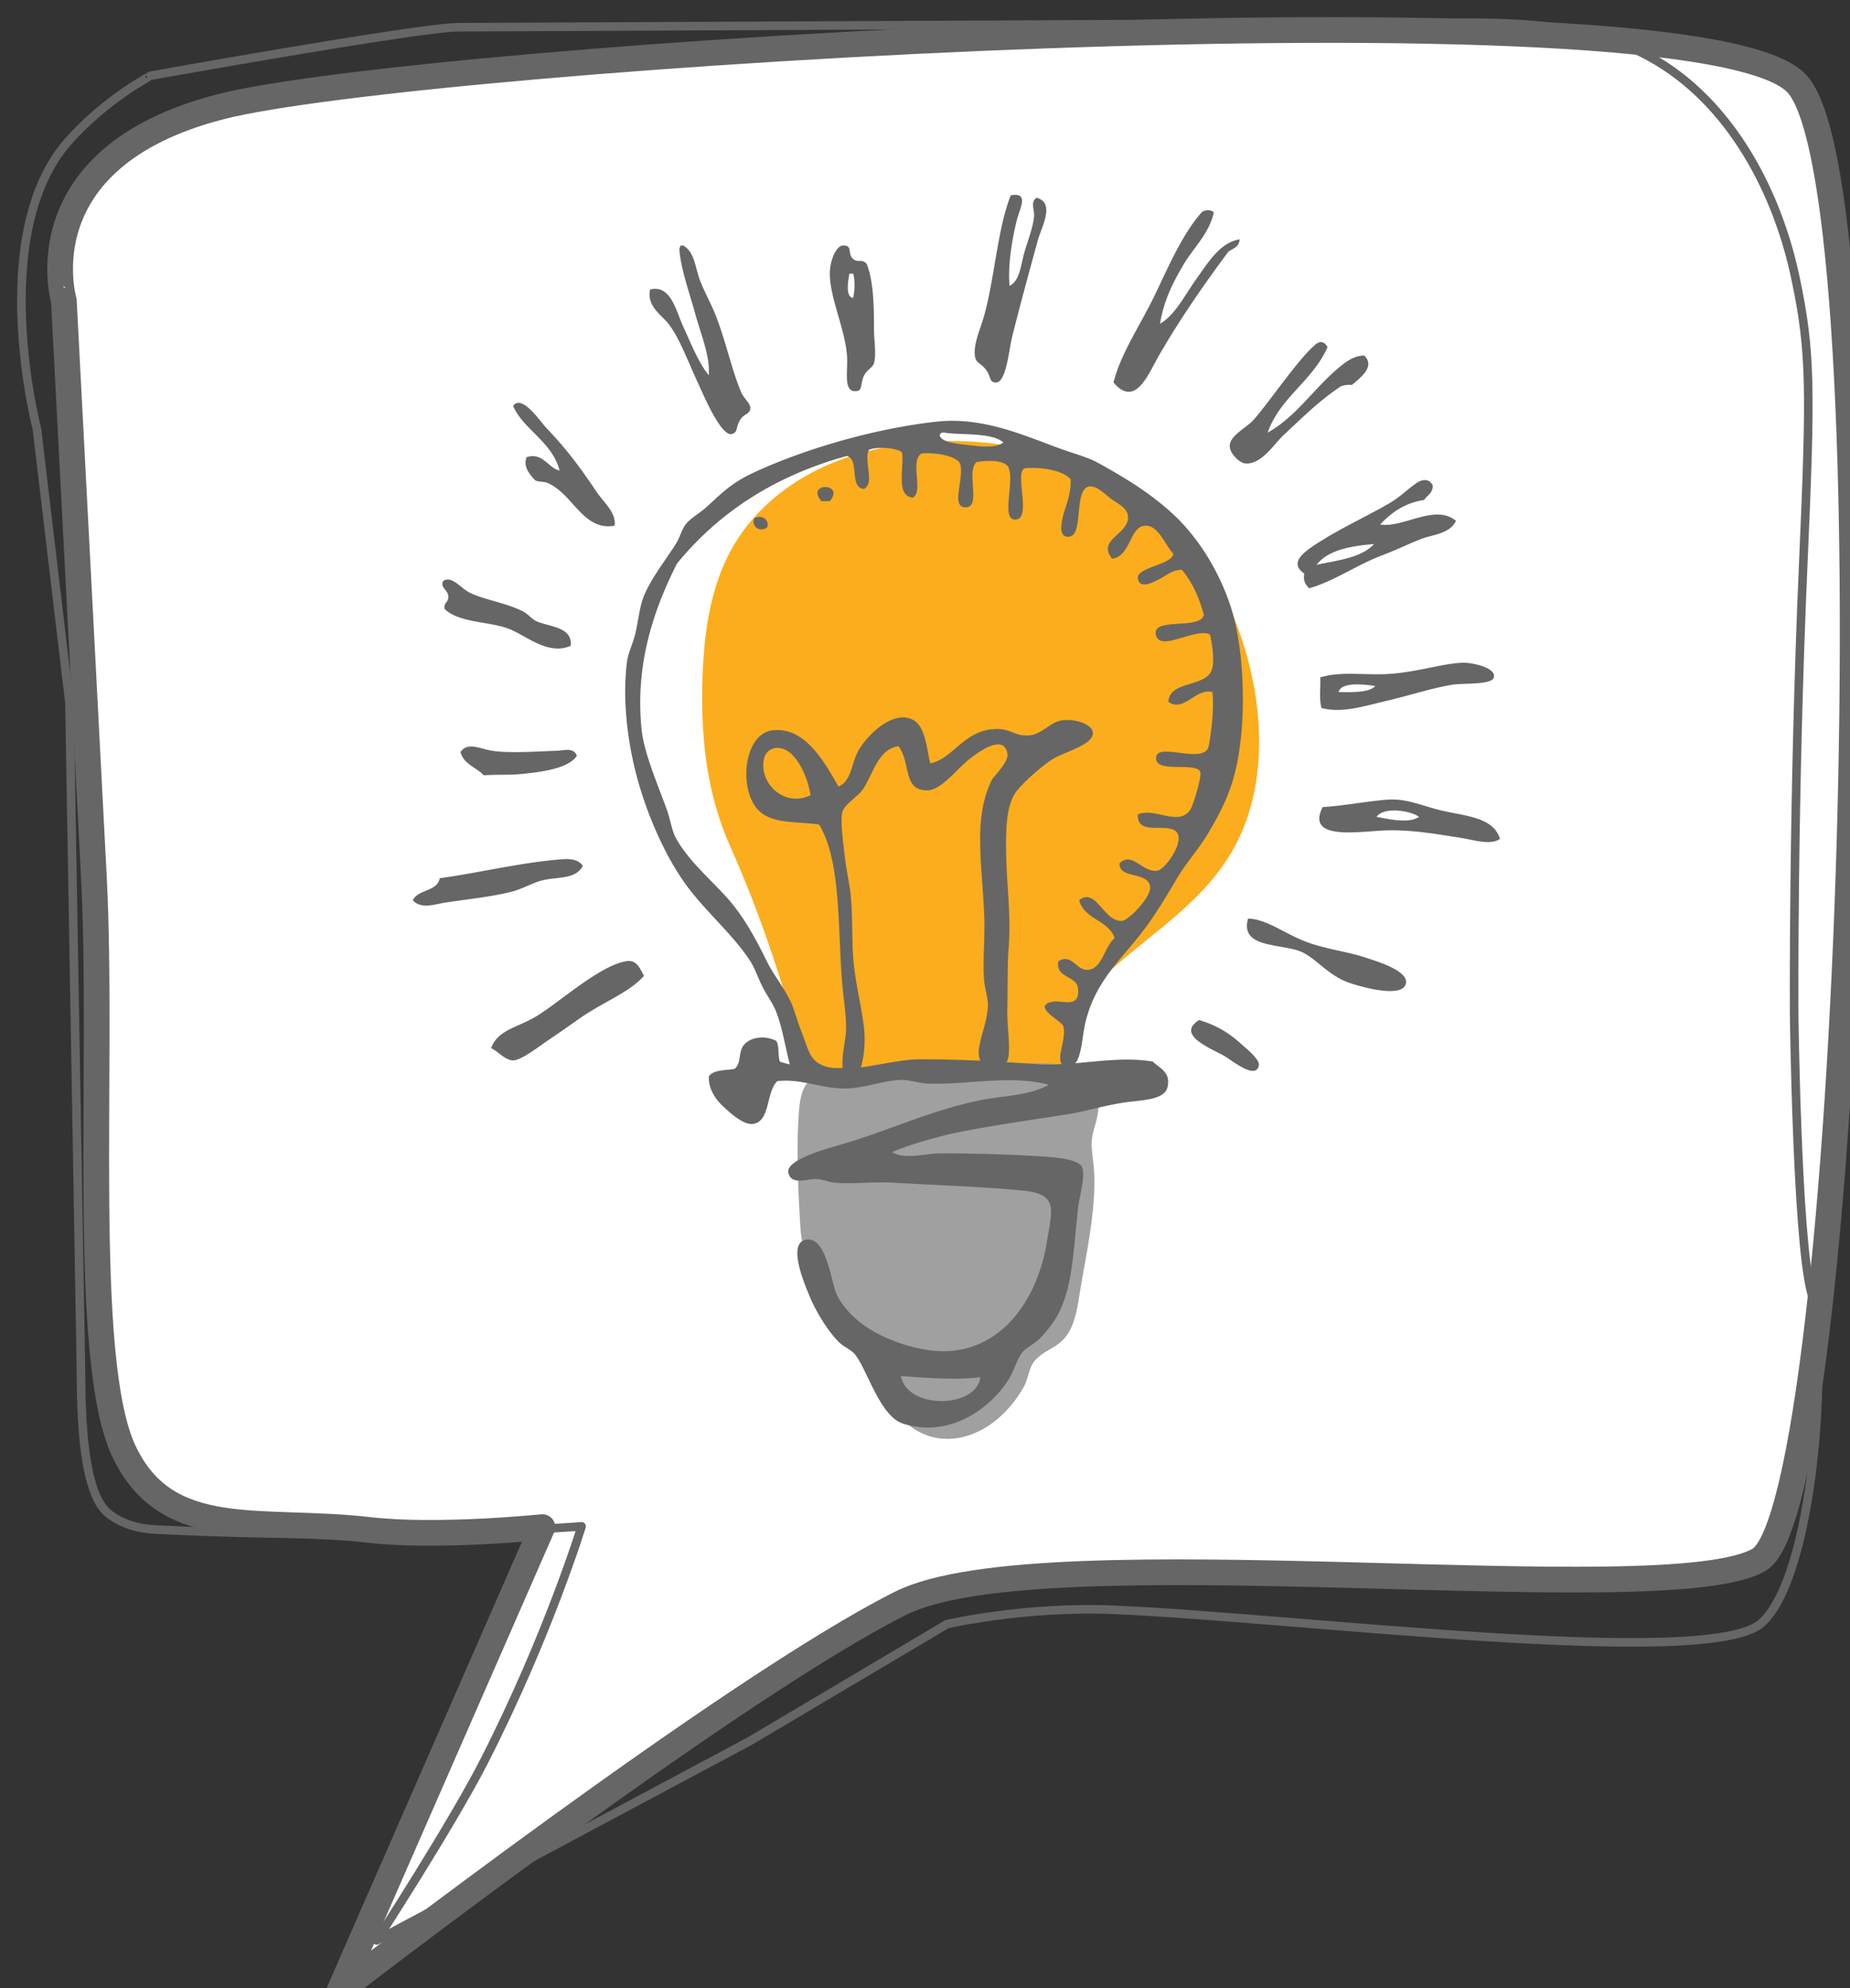
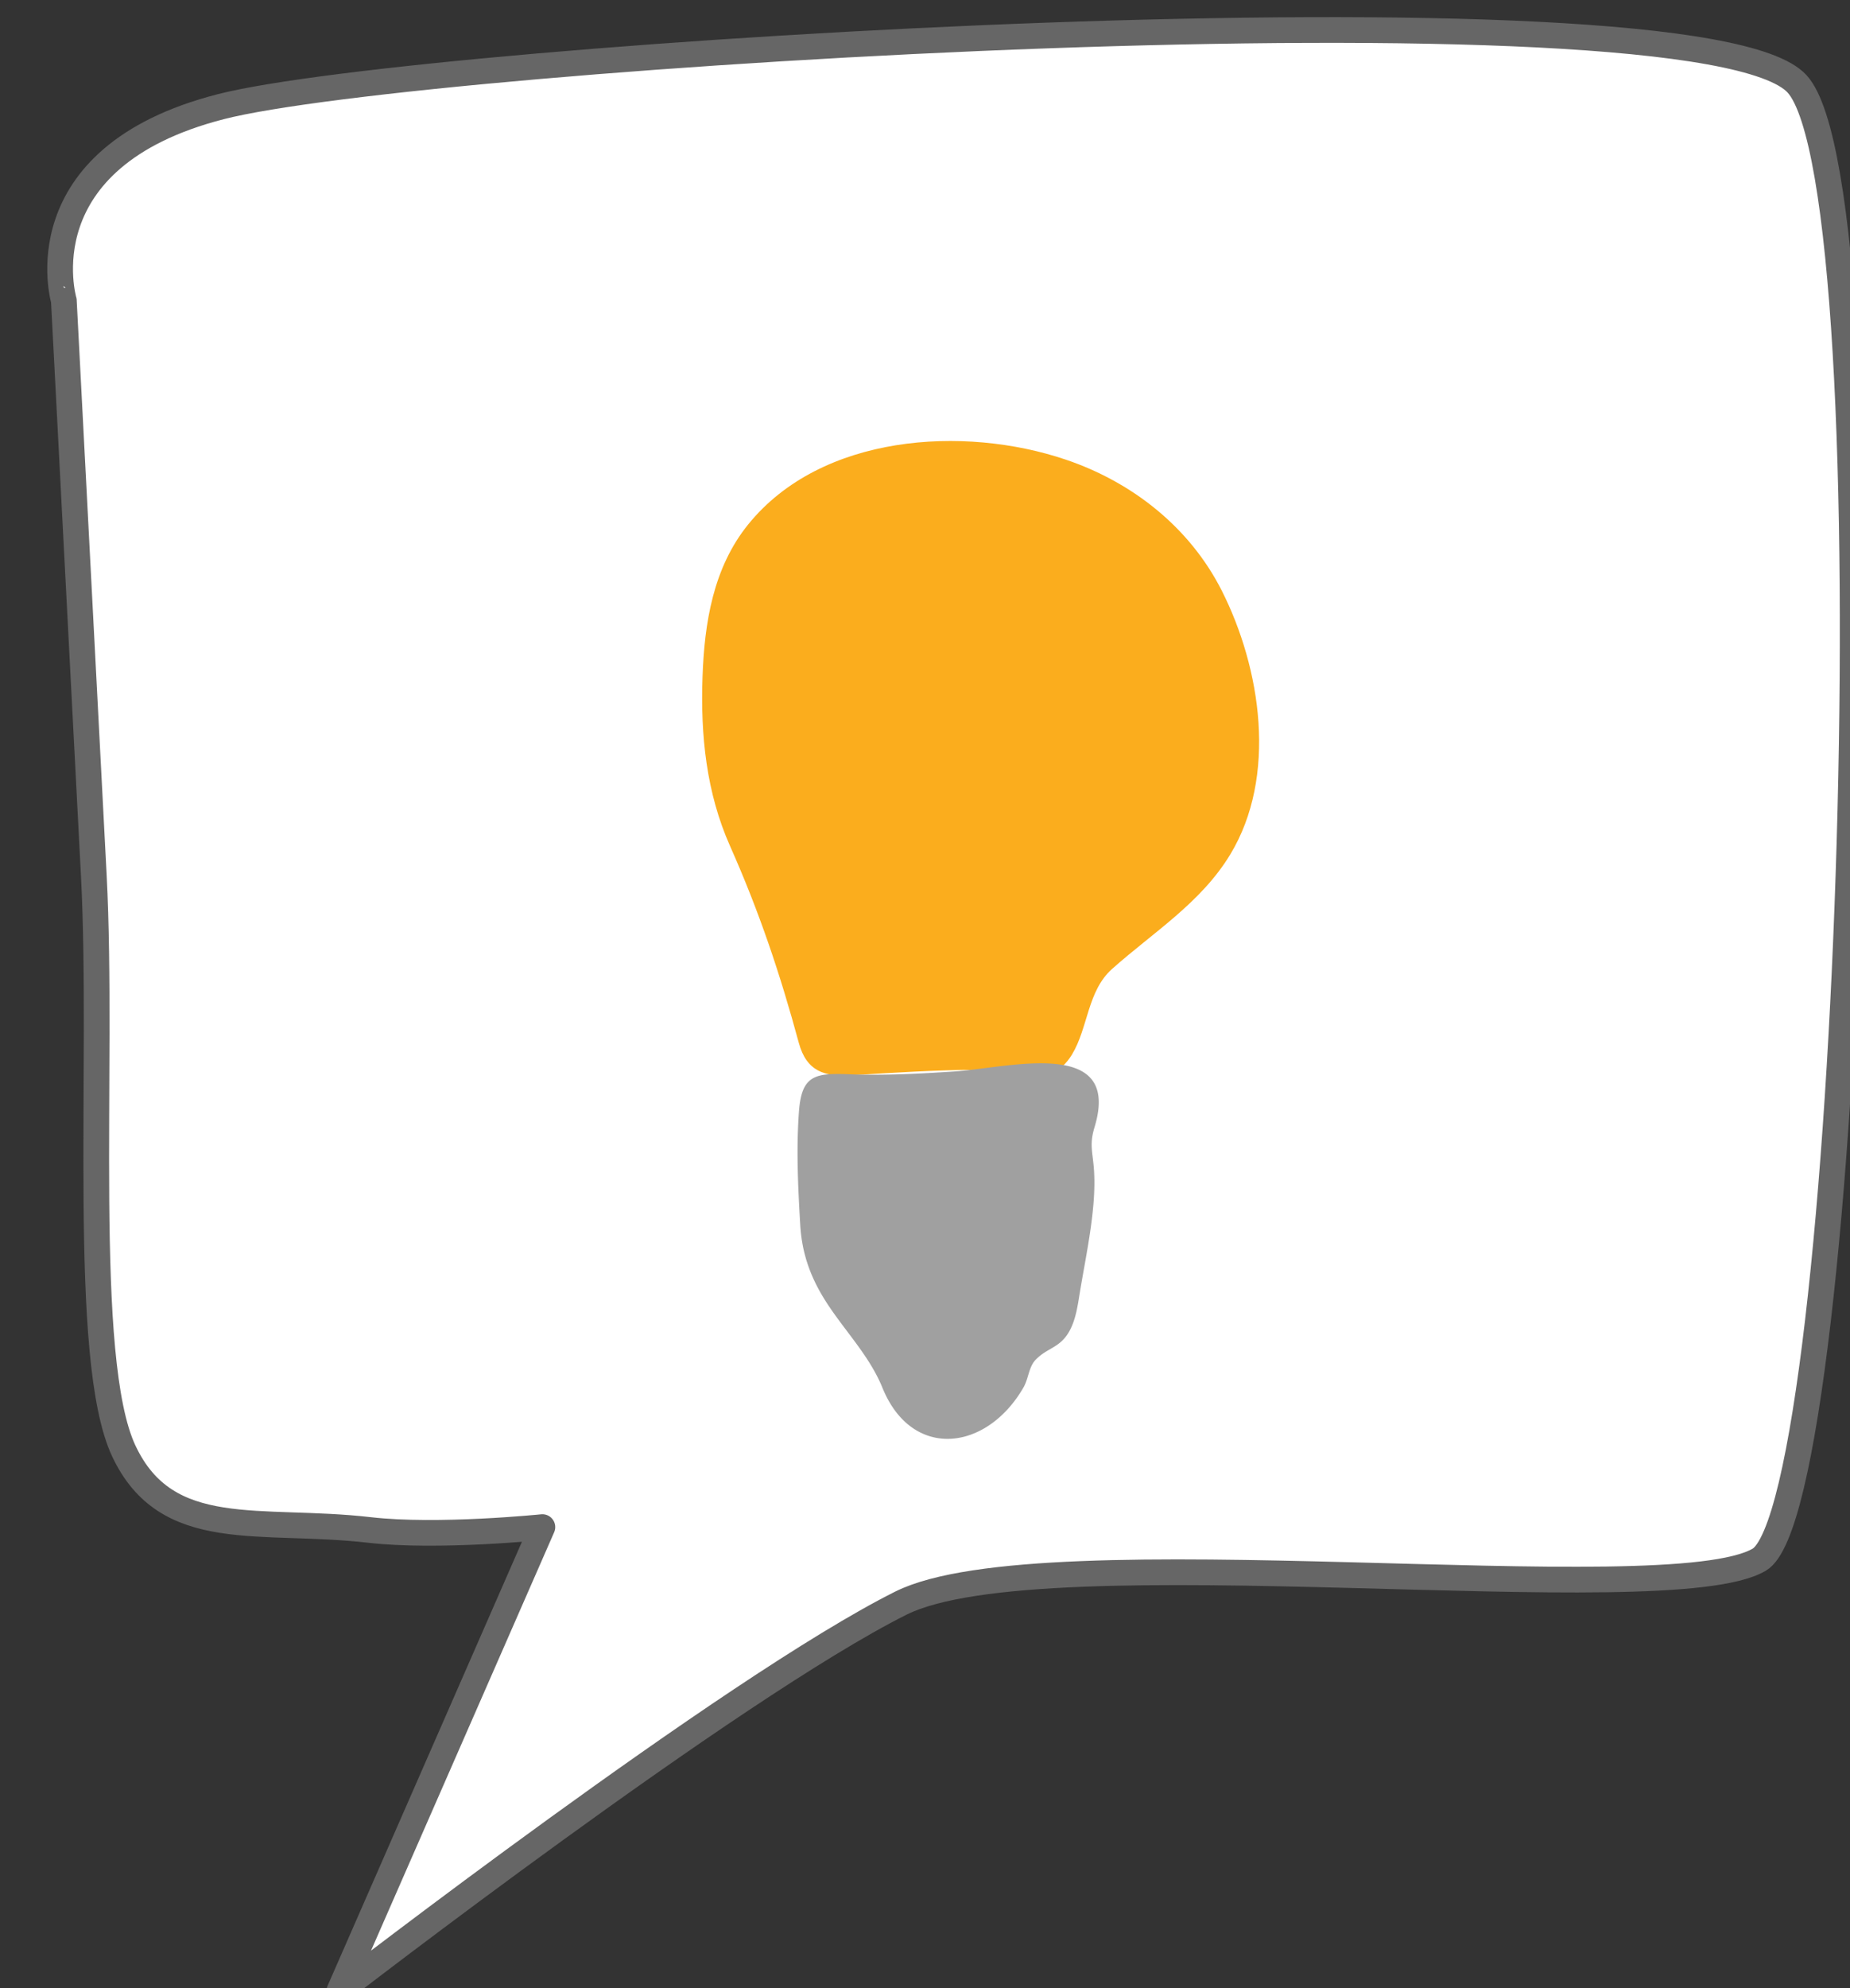
<svg xmlns="http://www.w3.org/2000/svg" width="108" height="116" viewBox="0 0 108 116">
  <rect x="0" y="0" width="108" height="116" fill="#333333" stroke="none" />
  <path fill="#fff" d="M7.227 84.66c-2.514-5.353-1.166-22.375-1.75-33.562l-1.75-33.562S1.268 9.206 12.89 6.224c11.623-2.98 86.32-7.653 92.028-1.322 5.71 6.332 3.172 82.93-2.219 86.101-5.393 3.172-41.797-1.629-50.116 2.538-9.909 4.964-32.775 22.63-32.775 22.63L31.664 89.1s-6.107.627-10.09.168c-6.402-.737-11.833.743-14.347-4.609z" />
  <path fill="none" stroke="#666" stroke-linecap="round" stroke-linejoin="round" stroke-miterlimit="50" stroke-width="1.5" d="M7.227 84.66c-2.514-5.353-1.166-22.375-1.75-33.562l-1.75-33.562S1.268 9.206 12.89 6.224c11.623-2.98 86.32-7.653 92.028-1.322 5.71 6.332 3.172 82.93-2.219 86.101-5.393 3.172-41.797-1.629-50.116 2.538-9.909 4.964-32.775 22.63-32.775 22.63v0L31.664 89.1v0s-6.107.627-10.09.168c-6.402-.737-11.833.743-14.347-4.609z" />
-   <path fill="none" stroke="#666" stroke-linecap="round" stroke-linejoin="round" stroke-miterlimit="50" stroke-width=".5" d="M21.985 113.218v0l21.78-11.63v0l11.52-6.827v0s4.578-1.056 9.771-.834c10.753.46 34.722 3.512 37.781.77 3.058-2.744 3.916-15.404 2.886-19.357-.825-3.17-.984-16.2-.984-16.2v0s-.075-12.488.535-26.31c.448-10.135.444-12.338-.458-16.613-1.145-5.43-4.137-10.748-8.979-13.145-3.54-1.751-7.619-1.767-11.542-1.75l-57.544.267c-2.244.01-17.936 2.823-17.936 2.823v0S6.211 5.749 4.01 8.218C-.816 13.634 2.154 25.02 2.154 25.02v0l1.9 15.973v0l.661 38.313c.036 2.056-.085 7.7 1.64 9.026 1.07.822 2.293.889 2.85.916 13.9.693 24.748-.192 24.748-.192v0s-1.963 6.403-5.679 13.682c-1.89 3.704-6.289 10.48-6.289 10.48z" />
  <path fill="#fbad1d" d="M49.921 62.722c-.084.007-.168.012-.25.017-1.523.088-2.584-.216-3.039-1.897-1.09-4.023-2.312-7.655-4.01-11.472-1.393-3.128-1.73-6.476-1.61-9.871.11-3.161.623-6.38 2.67-8.905 4.256-5.254 12.565-5.798 18.544-3.774 3.882 1.314 7.23 3.95 9.096 7.636 2.291 4.53 3.265 10.836.494 15.405-1.709 2.819-4.506 4.544-6.897 6.675-1.443 1.288-1.389 3.42-2.335 4.986-1.34 2.219-3.535.886-5.683.897-2.345.014-4.65.164-6.98.303" />
  <path fill="#a0a0a0" d="M48.81 62.664c-1.459.01-2.039.38-2.17 2.212-.16 2.213-.052 4.383.076 6.586.09 1.524.512 2.828 1.29 4.14 1.095 1.842 2.693 3.361 3.511 5.372 1.72 4.226 6.081 3.716 8.237-.03.29-.504.298-1.164.688-1.588.637-.686 1.377-.696 1.918-1.57.444-.717.556-1.625.69-2.439.37-2.244 1.008-5.043.797-7.307-.087-.93-.236-1.324.05-2.273 1.605-5.284-4.987-3.469-8.153-3.253-2.024.133-4.104.244-6.13.167a14.42 14.42 0 0 0-.805-.017" />
  <g>
-     <path fill="#666" d="M77.073 39.524c1.24-.388 2.728-.092 4.21-.216 1.569-.129 3.044-.62 4.142-.64.447-.01 1.93.258 1.782.856-.109.447-1.762.323-2.424.428-1.188.191-2.497.628-3.786.927-1.302.304-2.66.756-3.855.428-.14-.539-.038-1.177-.069-1.783m1.07.854c.553 0 1.784.08 2.141-.355-.645-.088-1.968-.26-2.141.355m5.781 6.856c1.479.386 3.244.381 3.642 1.712-.586.394-1.478.063-2.357-.07-1.212-.189-2.654-.452-4.14-.429-1.593.026-4.884.682-3.855-1.357 1.207-.069 2.457-.324 3.713-.427 1.11-.092 1.879.274 2.997.571m-3.568.428c.717.124 1.865.41 2.486 0-.499-.37-2.048-.612-2.486 0M49.949 22.825c-.736.03-.439-1.151-.503-2.068-.103-1.546-1.035-3.445-1.001-4.86.017-.696.364-1.58.789-1.575.573.013.21.454.571.787.263.24.507-.027.79.283.38.958.429 2.273.429 3.859 0 .643.145 1.409 0 1.932-.074.273-.388.357-.573.715-.26.507-.055.914-.502.927m-.363-6.859c-.062.366-.256 1.353.214 1.416.101-.343.128-1.08 0-1.416h-.214m7.996 5.637c-.272-.385-.568-.412-.643-.712-.175-.694.283-1.664.5-2.426.619-2.17.797-5.165 1.57-7.068 1.086-.2.533.746.357 1.428-.309 1.2-.542 2.813-.427 3.854.595-.293.653-1.204.856-1.929.201-.712.511-1.442.572-2.138.031-.353-.229-.822.142-1.073 1.122.275.281 1.733.072 2.498-.516 1.895-.995 3.62-1.5 5.64-.173.7-.336 2.62-.927 2.642-.403.014-.281-.3-.572-.716m18.56 11.86c-1.027-.69.191-1.413 1.143-2.002 1.113-.69 2.67-1.428 3.784-2.074.682-.395 1.077-.83 1.643-1.214.213-.146.67-.334.927.143.018.467-.329.574-.499.855-1.157.178-1.923.747-2.57 1.433 1.342.219 3.198-1.23 4.428-.216-.37.78-1.37.793-2.073 1.073-.733.295-1.48.656-2.213.93-1.494.559-2.786 1.499-4.282 1.934-.19-.192-.366-.4-.288-.861m.716-.51c1.252-.266 2.632-.412 3.357-1.212-1.407.12-2.691.355-3.357 1.212m-5.069-6.923c.001-.638.996-1.07 1.425-1.57 1.018-1.177 2.557-3.488 3.574-4.355.178-.154.47-.283.711.146-.861 1.97-2.755 2.907-3.498 4.992 1.683-.944 2.695-2.575 4.142-3.78.379-.318.891-.729 1.5-.715.684.65-.281 1.326-.715 1.711a1.508 1.508 0 0 0-.643.075c-1.262.846-2.084 1.668-3.354 2.853-.547.51-1.333 1.79-2.285 1.643-.288-.046-.857-.568-.857-1m-4.213-5.14c-.579 1.027-1.325 2.892-2.568 1.428.394-1.655 1.567-3.348 2.427-5.14.869-1.823 1.635-3.57 2.711-4.783.108-.124.507-.216.715 0-.278 1.258-1.205 2.075-1.785 3.068-.583 1.002-1.129 2.038-1.356 3.426.887-.512 1.446-1.669 2.141-2.64.675-.943 1.353-2.088 2.5-2.287-.007.447-.374.531-.644.716-1.257 1.685-2.881 3.98-4.141 6.212M40.735 22.32c-.574-1.23-1.067-2.605-1.713-3.429-.44-.552-1.276-1.029-1.069-1.999 1.212-.304 1.514 1.253 1.925 2.145.475 1.035.917 2.155 1.497 2.853.093-1.07-.435-2.317-.785-3.566-.344-1.248-.838-2.622-.925-3.719-.014-.147.034-.185.072-.282h.141c.684.366.709 1.331.999 2.072.27.683.649 1.347.929 2.071.601 1.55.937 3.24 1.496 4.492.121.27.516.588.502.861-.017.341-.358.318-.572.643-.315.485-.118.741-.498.857-.645.194-1.719-2.4-1.999-2.999m-4.211 33.765c.641-.12.826.405 1.069.853-.889 1-2.323 1.481-3.783 2.503-.531.372-1.147.81-1.856 1.286-.499.337-1.528 1.144-2 1.142-.48-.005-.918-.564-1.284-.715.402-1.085 1.562-1.199 2.641-1.858 1.4-.85 3.629-2.908 5.213-3.21m43.195-.214c.646.211 2.498.76 2.359 1.498-.183.982-3 .094-3.43-.07-1.133-.447-1.725-1.275-2.572-1.716-1.129-.575-3.731-.182-3.216-1.992 1.221.048 2.276 1.027 3.786 1.495 1.146.355 2.075.457 3.073.785m-7.225 5.07c.302.267 1.06.884.997 1.212-.168.905-1.61-.325-2.065-.57-.889-.485-2.759-1.223-1.423-2.072 1.01.323 1.675.69 2.49 1.43m-40.896-9.56c-.575.158-1.103.487-1.715.641-1.234.316-2.619.44-3.925.647-.572.088-1.38.394-1.857-.143.306-.65 1.418-.488 1.574-1.288 2.084-.276 4.564-.879 6.851-1.079.516-.044 1.147-.13 1.501.359-.448.84-1.547.614-2.429.863m.866-7.575c.468-.013 1.022-.22 1.214.287-.472.745-2.058.952-3.289 1.071-.719.065-1.452.017-2.144.071-.439-.469-1.173-.638-1.36-1.355.416-.622 1.144-.179 1.86-.074 1.062.155 2.678.03 3.72 0m-6.507-8.275c-.08-.388.244-.378.211-.717.013-.388-.52-.545-.282-.93.527-.297.987.432 1.572.714.831.4 2.063.567 3.074 1.073.306.156.506.447.786.572.751.346 2.105.309 2.003 1.434-1.339.59-2.573-.596-3.647-1-1.106-.42-2.887-.336-3.717-1.146m4.784-8.859c.939-.3 1.233.61 1.926.784-.424-1.69-2.17-2.439-2.713-3.782.543-.683 1.559.901 2 1.358 1.153 1.202 1.945 2.285 2.856 3.64.448.664 1.178 1.243 1.069 2-1.853.328-2.421-1.868-3.925-2.499-.201-.084-.495-.049-.712-.146-.281-.318-.723-.762-.501-1.355m17.205 2.567c-.936-1.12 1.412-1.077.499 0h-.499m19.059 24.703c-1.3 1.836-3.026 3.128-3.64 5.711-.192.81-.213 1.95-.594 2.381 1.525-.129 3.054-.347 4.526-.096.409.407 1.07.608.857 1.501-.166.698-1.336.74-2.284.855-1.182.144-2.581.573-3.498.711-2.273.354-4.624.691-6.496 1.073-1.145.232-2.968.76-3.784 1.144.691.456 1.962.071 2.856.07 1.739-.005 4.486.068 6.353.217.686.048 1.681.201 1.856.567.236.494-.135 1.681-.213 2.354-.301 2.555-.301 4.891-1.358 6.568a7.603 7.603 0 0 1-.858 1.072c-.343.361-.862.57-1.067.86-.313.436-.463 1.055-.787 1.567-1.012 1.608-3.363 3.434-6.14 2.572-1.348-.42-2.071-3.054-2.784-3.996-.257-.344-.682-.468-.998-.788-.628-.627-1.345-1.799-1.714-2.715-.25-.616-1.303-3.036-.188-3.238 1.231-.226 1.463 2.578 1.828 3.265.95 1.79 3.098 2.76 5.015 3.126 4.017.764 6.588-2.419 7.214-6.22.331-2.012.693-2.844-1.47-3.047-2.49-.235-4.954-.299-7.474-.452-1.166-.07-2.352.093-3.426 0-.373-.03-.727-.206-1.072-.213-.558-.013-1.46.38-1.642-.357-.192-.793 2.397-1.448 3.284-1.715 2.651-.793 4.997-1.909 7.781-2.497 1.425-.305 2.941-.266 4.14-.929-2.238-.6-4.757.013-7.066-.07-.515-.019-1.059-.23-1.571-.213-1.106.04-2.159.501-3.284.5-1.38-.004-2.525-.583-3.927-.433-.676.65-.397 2.366-1.427 2.5-.533.07-1.293-.608-1.712-1-.481-.44-.9-1.066-.857-1.783.263-.377.949-.338 1.499-.429.435-.372.181-1.006.572-1.429.424-.456 1.223-.526 1.853-.21.203.275.091.86.217 1.212.188.073.388.117.582.164-.281-1.079-.432-2.139-.803-3.09-.182-.465-.548-.956-.786-1.427-.264-.52-.445-1.086-.714-1.5-.945-1.468-2.477-2.79-3.57-4.214-1.179-1.532-2.2-3.72-2.856-5.853-.589-1.92-1.101-4.729-.783-7.35.07-.588.365-1.145.498-1.714.195-.842.241-1.643.572-2.358.491-1.06 1.193-1.915 1.784-2.854.232-.37.351-.85.573-1.142.268-.358.826-.65 1.282-1.069.874-.81 1.444-1.369 2.644-1.933 2.729-1.28 6.828-2.563 10.707-2.995 2.917-.325 5.474.976 7.64 1.714.621.21 1.311.41 1.855.714 1.614.897 2.935 1.708 4.209 2.853 1.66 1.491 2.931 3.65 3.572 5.782.767 2.557.897 7.166 0 9.994-.35 1.11-.887 2.098-1.427 3-.542.902-1.243 1.654-1.785 2.574-.561.95-1.116 1.87-1.714 2.708M52.591 80.284c.372 1.98 4.422 1.895 4.64.072-1.434.173-3.232.037-4.64-.072m2.564-55.04c-.187-.018-.308.027-.286.215.221.368.956.427 1.568.5.706.08 1.684.222 2.136-.144-.684-.602-2.522-.417-3.418-.57m2.3 28.078c-.135-3.067-.638-5.537.428-7.786.118-.252 1.013-1.056.928-1.568-.217-1.286-1.97.098-2.429.498-.597.526-1.493 1.627-2.213 1.646-1.492.036-.958-1.523-1.712-2.572-1.19.16-1.46 1.567-2.07 2.497-.306.46-1.096.876-1.216 1.358-.12.492.043 1.672.145 2.567.089.794.295 1.67.356 2.36.109 1.203.056 2.585.144 3.644.118 1.424.537 2.97.641 4.212.054.63-.012 1.507-.203 2.098 1.177-.15 2.419-.472 3.481-.472 1.142 0 2.324.03 3.501.083-.378-.731.439-2.045.434-3.28-.002-.403-.186-1.01-.215-1.358-.102-1.138.06-2.523 0-3.927m4.047 5.118c.529-.09 1.57.426 1.428-.783-.09-.749-1.334-.588-1.143-1.574.795-.479 1.023.537 1.713.502.843-.043.938-1.292 1.57-1.857-.364-1.063-1.784-1.075-2.069-2.212 1.001-.764 1.417 1.27 2.496 1.213.381-.02 1.723-1.385 1.643-1.999-.119-.909-1.811-.422-1.785-1.355.737-.738 1.318.544 2.212.427.406-.055 1.409-1.415 1.215-2.074-.278-.933-2.434.2-2.357-1.212.985-.434 2.386.745 3.068-.283.178-.268.692-1.994.571-2.216-.32-.588-2.711.146-2.568-.855.124-.862 2.846.484 3.07-.645.166-.905.313-2.199.213-3.14-.959-.26-1.678 1.215-2.568.571.055-1.216 2.04-.85 2.496-1.78.221-.456.085-1.507-.07-2.145-.823-.43-2.848 1.002-3.141.075-.356-1.136 2.552-.312 2.784-1.216-.279-1.032-.686-1.933-1.285-2.64-.565.012-.834.292-1.356.57-.316.164-1.129.593-1.214-.072-.079-.64 2.005-.792 2.073-1.428-.467-.514-.874-1.62-1.574-1.64-1.01-.033-.856 1.761-1.997 1.928-.916-1.11.945-1.403.928-2.433-.01-.536-.658-.812-1-1.068-.311-.23-.851-.805-1.283-.715-.905.194-.296 2.821-1.145 2.928-.753.097-.406-1.093-.284-1.497.173-.563.39-1.109.357-1.86-.506-.542-1.754-.71-2.64-.639-.72.111.464 3.097-.643 2.995-.777-.07.038-2.285-.355-3.066-.274-.43-1.274-.387-1.857-.287-.629.602.313 2.646-.643 2.641-.933-.004.036-1.888-.358-2.64-.427-.433-1.523-.562-2.21-.5-.7.43.139 2.225-.5 2.57-1.055-.065-.477-1.897-.642-2.64-.395-.298-1.48-.332-1.928-.146-.319.68.369 1.934-.285 2.285-.894-.082-.237-1.714-1-1.927-4.235 1.167-7.49 3.31-9.919 6.28-1.402 2.776-2.437 5.915-2.07 9.637.144 1.456.996 3.36 1.5 4.785.203.578.267 1.147.498 1.572.712 1.31 1.97 2.371 2.927 3.428 1.02 1.121 1.719 2.42 2.427 3.854.346.694.96 1.451 1.355 2.283.227.482.367 1.1.643 1.786.447 1.11.456 1.841 1.706 2.066.219.04.462.02.694.022-.089-.624.158-1.605.183-2.074.051-.893-.135-1.89-.216-2.853-.27-3.283-.058-7.163-1.351-9.282-1.572-.218-3.043.018-3.784-1.142-.876-1.37-.505-4.167 1.07-4.353 1.966-.234 3.103 2.021 3.852 3.28.748-.32.738-1.322 1.144-2.068.425-.783 1.76-2.208 2.926-1.929 1.016.243 1.03 1.655 1.284 2.643 1.355-.25 2.008-2.063 3.997-2 .777.026.99.46 1.853.36.67-.078 1.16-.755 1.787-.857.818-.137 1.84.226 1.854.714.023.707-1.604 1.096-2.284 1.5-.526.308-1.526 1.162-2.068 1.782-.67.766-.732 2.04-.713 3.645.024 1.986.31 3.662.143 5.707-.071.853-.047 2.638-.072 3.5-.031 1.078.273 2.65-.053 3.087.564.036 1.142.06 1.687.106.513.044 1.03.032 1.55.008-.333-.385.292-1.528.084-2.22-.09-.3-1.959-1.193-.571-1.428M47.317 46.393c-.148-.994-.766-2.463-1.642-2.712-.56-.159-.971.147-1.072.573-.332 1.416 1.186 2.896 2.714 2.14m-3.298-16.152c.384-.212.88.001.785.501-.306.321-.957.092-.785-.5" />
-   </g>
+     </g>
</svg>